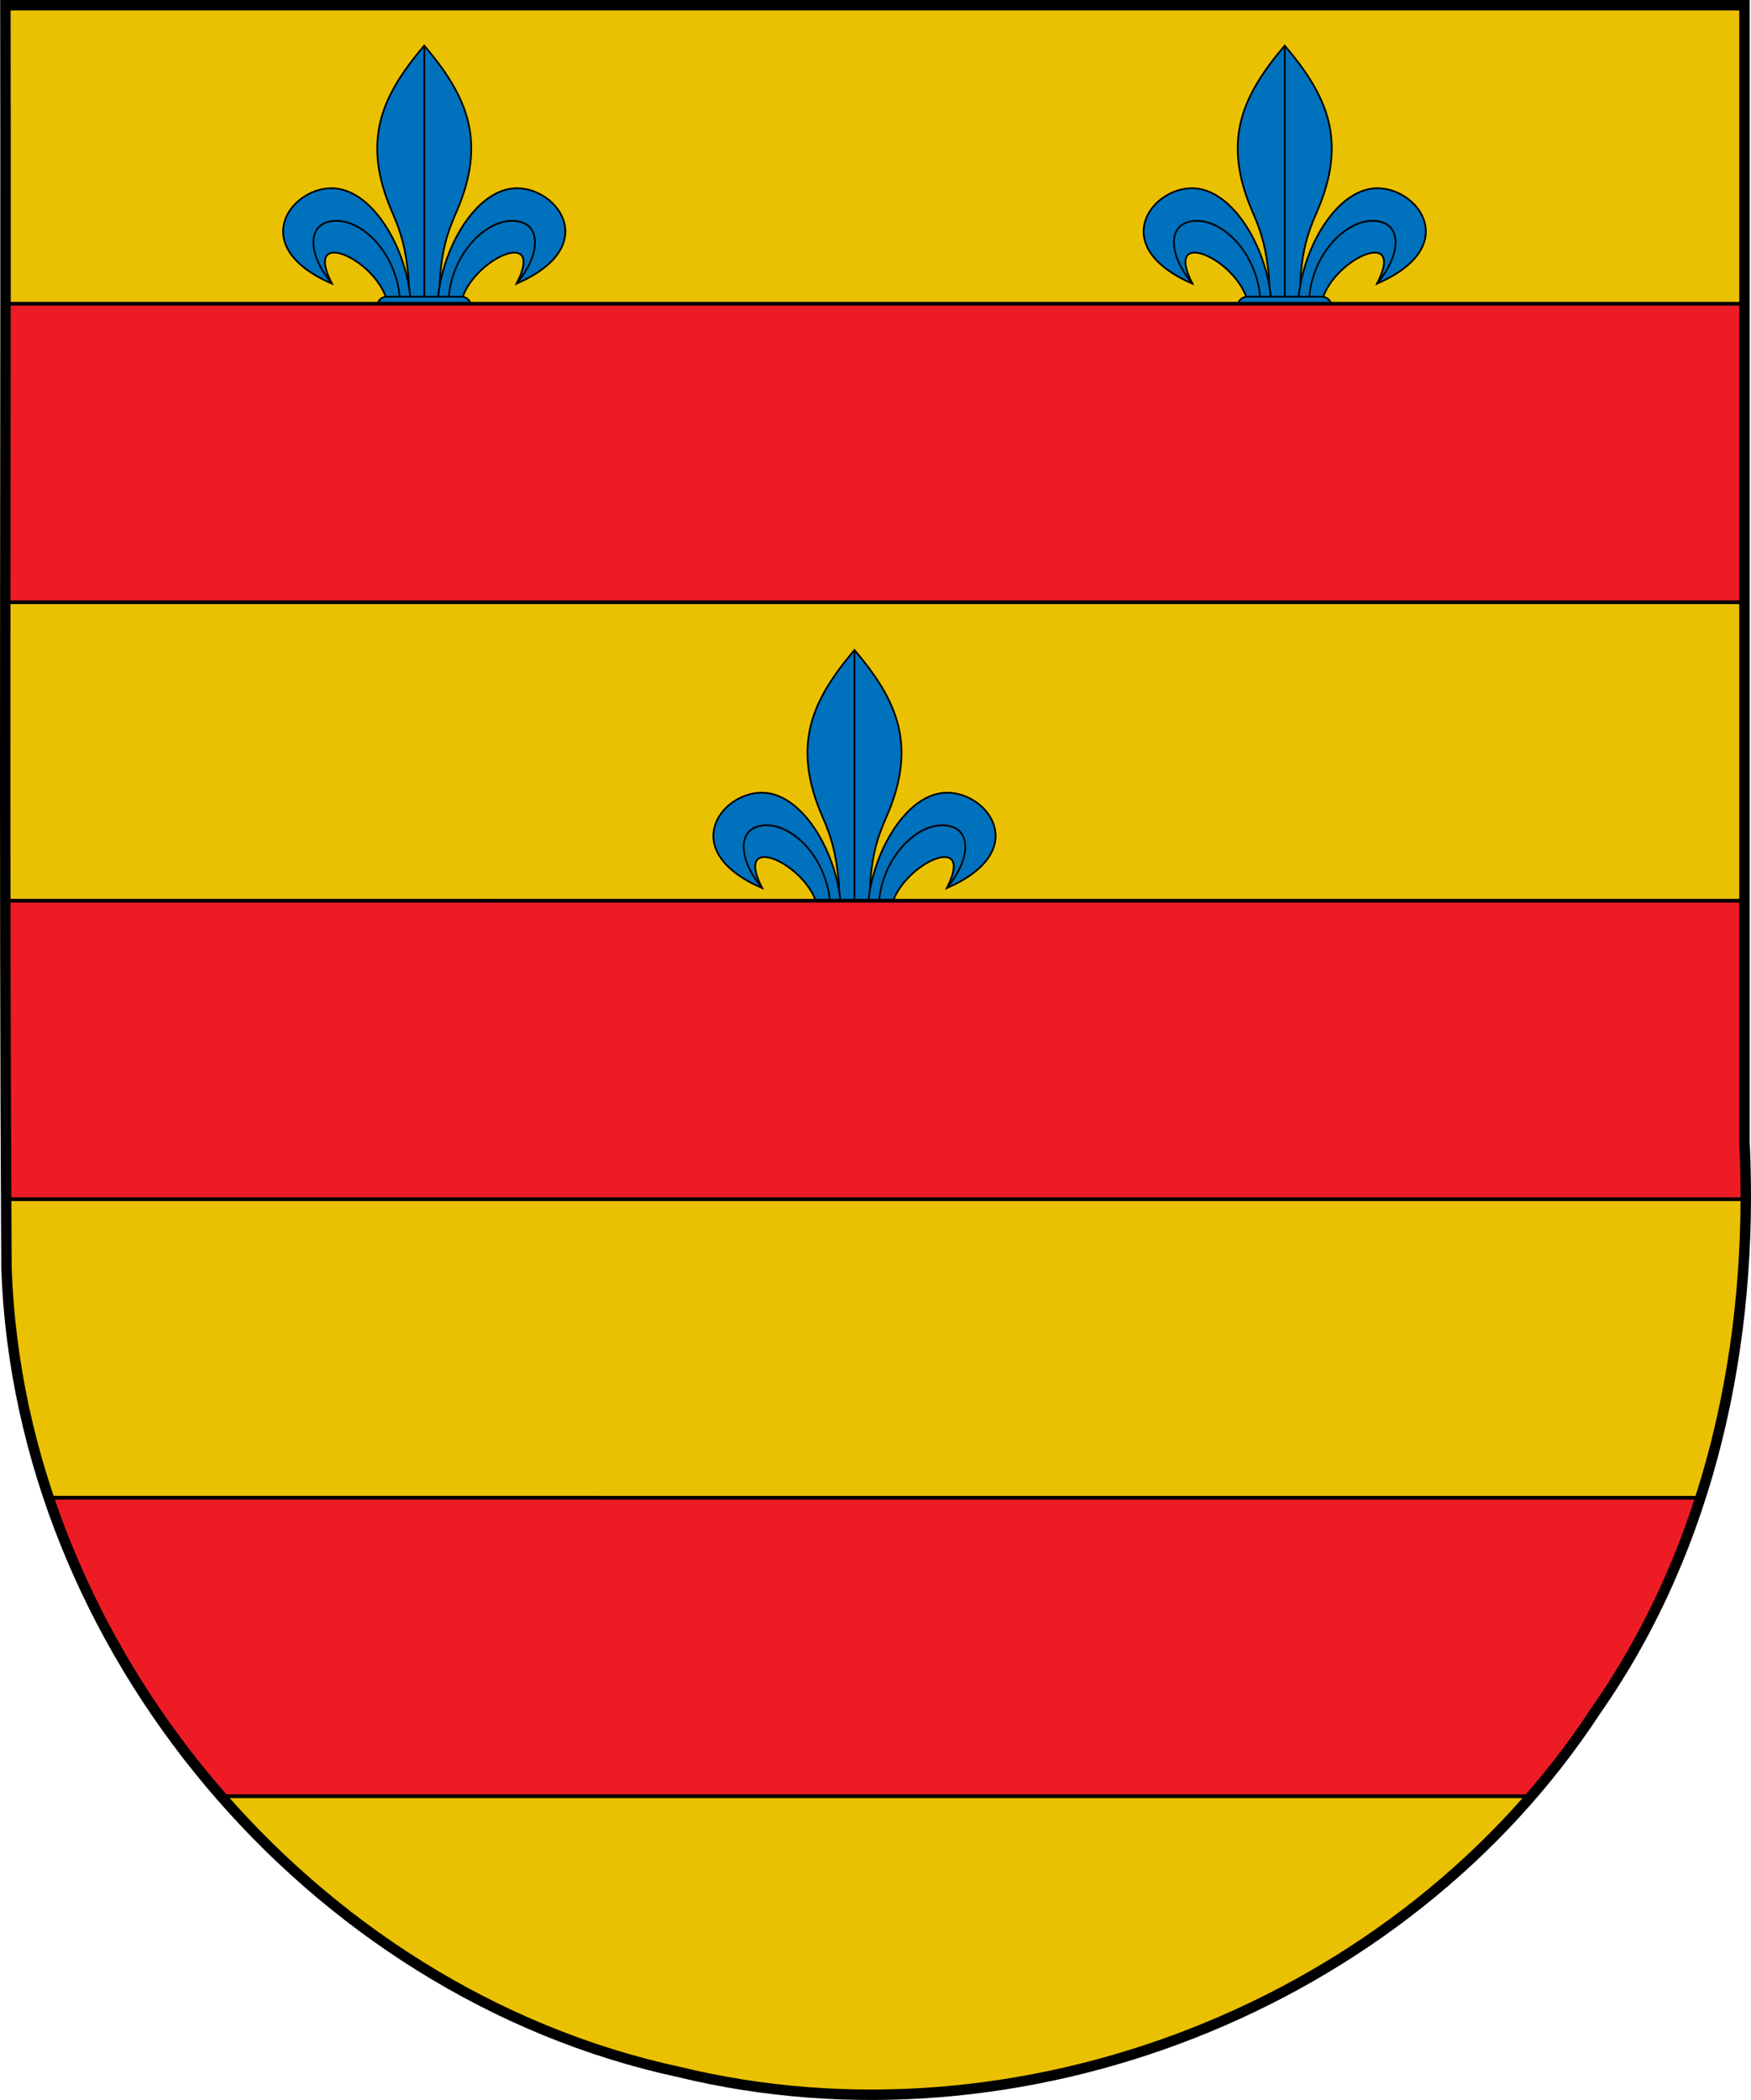
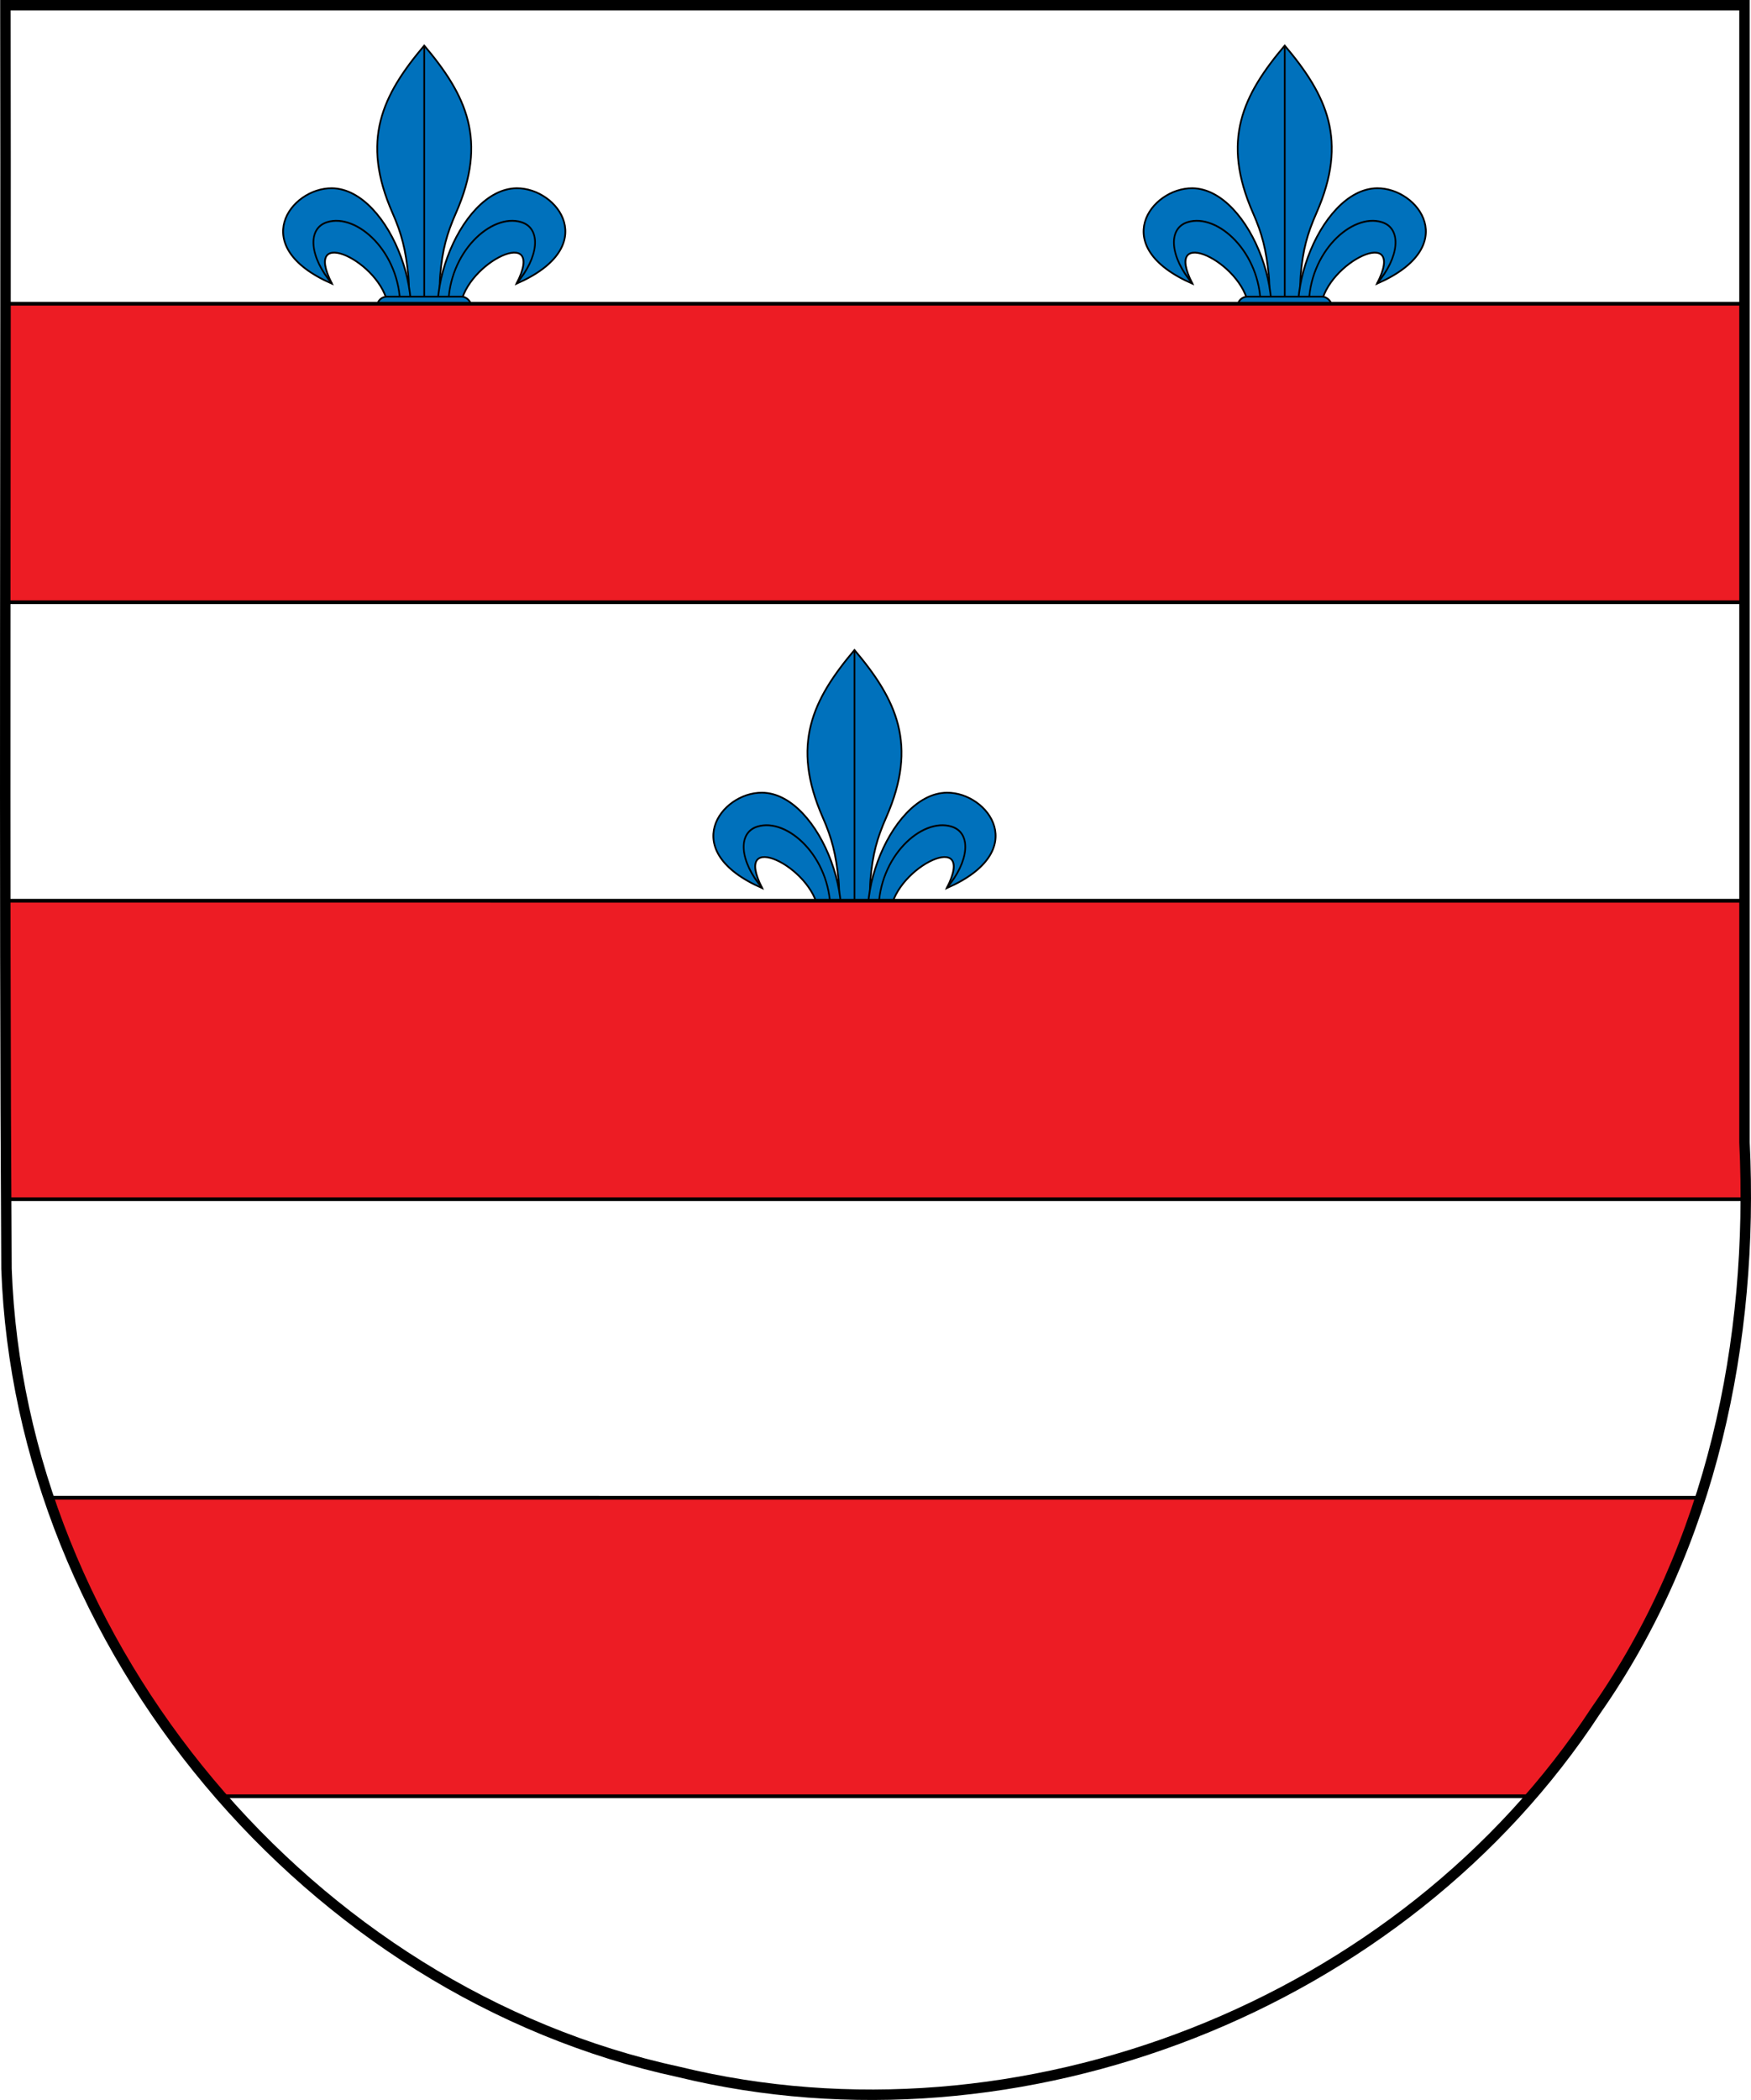
<svg xmlns="http://www.w3.org/2000/svg" xmlns:ns1="http://www.inkscape.org/namespaces/inkscape" xmlns:ns2="http://sodipodi.sourceforge.net/DTD/sodipodi-0.dtd" width="133.086mm" height="159.545mm" viewBox="0 0 133.086 159.545" version="1.1" id="svg870" ns1:version="1.0.2-2 (e86c870879, 2021-01-15)" ns2:docname="Escudo_del_Señor_de_Deripalda.svg">
  <defs id="defs864" />
  <ns2:namedview id="base" pagecolor="#ffffff" bordercolor="#666666" borderopacity="1.0" ns1:pageopacity="0.0" ns1:pageshadow="2" ns1:zoom="0.96439699" ns1:cx="365.46044" ns1:cy="259.50113" ns1:document-units="mm" ns1:current-layer="layer1" ns1:document-rotation="0" showgrid="false" ns1:window-width="1920" ns1:window-height="1057" ns1:window-x="-8" ns1:window-y="-8" ns1:window-maximized="1" fit-margin-top="0" fit-margin-left="0" fit-margin-right="0" fit-margin-bottom="0" showguides="false" />
  <g ns1:label="Capa 1" ns1:groupmode="layer" id="layer1" transform="translate(-35.862,-108.68)">
    <g id="g899" />
    <g id="g984" transform="rotate(-39.8,790.673,185.657)" />
-     <path style="display:inline;overflow:visible;visibility:visible;fill:#eac102;fill-opacity:1;fill-rule:evenodd;stroke:none;stroke-width:0.227;stroke-linecap:butt;stroke-linejoin:miter;stroke-miterlimit:4;stroke-dasharray:none;stroke-dashoffset:0;stroke-opacity:1;marker:none;marker-start:none;marker-mid:none;marker-end:none;enable-background:accumulate" d="m 36.273,109.076 c 0.054,32 -0.109,64.004 0.083,96.002 1.02,28.717 23.009,54.947 51.087,61.011 25.977,6.326 55.057,-5.043 69.719,-27.462 8.781,-12.539 12.015,-28.056 11.291,-43.16 0,-28.797 0,-57.594 0,-86.392 -44.06,0 -88.12,0 -132.18,0 z" id="path1034" />
    <g id="g1149">
      <g id="g2587" transform="matrix(0.143,0,0,0.144,298.18,269.824)" style="display:inline;stroke-width:0.921;stroke-miterlimit:4;stroke-dasharray:none">
        <path ns2:nodetypes="cssscsssc" id="path2557" d="m -1380.225,-776.121 c -22.363,26.231 -33.819,49.988 -16.873,88.292 4.905,11.087 7.015,19.356 8.389,32.948 1.177,11.642 -1.161,31.533 -1.783,40.575 -1.561,22.694 3.111,30.539 10.267,38.185 7.156,-7.646 11.828,-15.491 10.267,-38.185 -0.622,-9.043 -2.769,-28.916 -1.783,-40.575 1.15,-13.592 3.484,-21.861 8.389,-32.948 16.947,-38.304 5.49,-62.061 -16.873,-88.292 z" style="fill:#0071bc;fill-opacity:1;fill-rule:evenodd;stroke:#000000;stroke-width:0.921;stroke-linecap:butt;stroke-linejoin:miter;stroke-miterlimit:4;stroke-dasharray:none;stroke-opacity:1" ns1:connector-curvature="0" />
        <path ns1:connector-curvature="0" id="path2559" d="m -1380.225,-776.121 v 200" style="fill:none;fill-rule:evenodd;stroke:#000000;stroke-width:0.921;stroke-linecap:butt;stroke-linejoin:miter;stroke-miterlimit:4;stroke-dasharray:none;stroke-opacity:1" />
        <g style="stroke:#000000;stroke-width:0.28;stroke-miterlimit:4;stroke-dasharray:none" transform="matrix(3.279,0,0,3.31,-1477.309,-827.633)" id="g2581">
          <g style="stroke:#000000;stroke-width:0.29;stroke-miterlimit:4;stroke-dasharray:none" id="g2569" transform="matrix(0.928,0,0,1,2.118,0)">
            <g style="stroke:#000000;stroke-width:0.414;stroke-miterlimit:4;stroke-dasharray:none" transform="matrix(0.733,0,0,0.669,2.813,18.192)" id="g2563">
              <path id="path2561" style="fill:#0071bc;fill-opacity:1;fill-rule:evenodd;stroke:#000000;stroke-width:0.414;stroke-linecap:butt;stroke-linejoin:miter;stroke-miterlimit:4;stroke-dasharray:none;stroke-opacity:1" d="m 54.439,74.989 c -3.63,0.017 -7.789,-0.134 -10.999,-3.814 -9.75,-11.181 1.14,-41.011 15.173,-41.114 9.796,-0.072 20.272,13.886 -0.045,22.744 7.371,-14.391 -12.045,-5.159 -13.378,5.373 -0.889,7.029 5.064,12.818 9.248,16.812 z" ns1:connector-curvature="0" ns2:nodetypes="csscsc" />
            </g>
            <g style="stroke:#000000;stroke-width:0.29;stroke-miterlimit:4;stroke-dasharray:none" transform="translate(0.02)" id="g2567">
              <path id="path2565" style="fill:none;fill-opacity:1;fill-rule:evenodd;stroke:#000000;stroke-width:0.29;stroke-linecap:butt;stroke-linejoin:miter;stroke-miterlimit:4;stroke-dasharray:none;stroke-opacity:1" d="M 42.68,68.364 C 36.527,66.429 33.802,63.579 33.808,57.082 c 0.008,-8.565 7.514,-14.843 12.747,-13.373 3.564,1.001 3.064,5.63 -0.861,9.813" ns1:connector-curvature="0" ns2:nodetypes="cssc" />
            </g>
          </g>
          <g style="stroke:#000000;stroke-width:0.29;stroke-miterlimit:4;stroke-dasharray:none" transform="matrix(-0.928,0,0,1,57.096,0)" id="g2579">
            <g id="g2573" transform="matrix(0.733,0,0,0.669,2.813,18.192)" style="stroke:#000000;stroke-width:0.414;stroke-miterlimit:4;stroke-dasharray:none">
              <path ns2:nodetypes="csscsc" ns1:connector-curvature="0" d="m 53.97,74.989 c -3.63,0.017 -7.32,-0.134 -10.529,-3.814 -9.75,-11.181 1.14,-41.011 15.173,-41.114 9.796,-0.072 20.272,13.886 -0.045,22.744 7.371,-14.391 -12.045,-5.159 -13.378,5.373 -0.889,7.029 4.594,12.818 8.779,16.812 z" style="fill:#0071bc;fill-opacity:1;fill-rule:evenodd;stroke:#000000;stroke-width:0.414;stroke-linecap:butt;stroke-linejoin:miter;stroke-miterlimit:4;stroke-dasharray:none;stroke-opacity:1" id="path2571" />
            </g>
            <g style="stroke:#000000;stroke-width:0.29;stroke-miterlimit:4;stroke-dasharray:none" id="g2577" transform="translate(0.02)">
              <path ns2:nodetypes="cssc" ns1:connector-curvature="0" d="M 42.367,68.364 C 36.213,66.429 33.802,63.579 33.808,57.082 c 0.008,-8.565 7.514,-14.843 12.747,-13.373 3.564,1.001 3.064,5.63 -0.861,9.813" style="fill:none;fill-opacity:1;fill-rule:evenodd;stroke:#000000;stroke-width:0.29;stroke-linecap:butt;stroke-linejoin:miter;stroke-miterlimit:4;stroke-dasharray:none;stroke-opacity:1" id="path2575" />
            </g>
          </g>
        </g>
        <rect width="50" height="10" x="-1405.225" y="-643.654" style="color:#000000;display:inline;overflow:visible;visibility:visible;fill:#0071bc;fill-opacity:1;fill-rule:nonzero;stroke:#000000;stroke-width:0.921;stroke-linecap:butt;stroke-linejoin:miter;stroke-miterlimit:4;stroke-dasharray:none;stroke-dashoffset:0;stroke-opacity:1;marker:none;marker-start:none;marker-mid:none;marker-end:none" id="rect2583" ry="5.239" />
        <path ns2:nodetypes="cc" ns1:connector-curvature="0" id="path2585" d="m -1404.971,-640.083 h 48.872" style="fill:none;fill-opacity:1;stroke:#000000;stroke-width:0.921;stroke-miterlimit:4;stroke-dasharray:none;stroke-opacity:1" />
      </g>
      <g id="g1067" transform="matrix(0.143,0,0,0.144,265.479,223.903)" style="display:inline;stroke-width:0.921;stroke-miterlimit:4;stroke-dasharray:none">
        <path ns2:nodetypes="cssscsssc" id="path1037" d="m -1380.225,-776.121 c -22.363,26.231 -33.819,49.988 -16.873,88.292 4.905,11.087 7.015,19.356 8.389,32.948 1.177,11.642 -1.161,31.533 -1.783,40.575 -1.561,22.694 3.111,30.539 10.267,38.185 7.156,-7.646 11.828,-15.491 10.267,-38.185 -0.622,-9.043 -2.769,-28.916 -1.783,-40.575 1.15,-13.592 3.484,-21.861 8.389,-32.948 16.947,-38.304 5.49,-62.061 -16.873,-88.292 z" style="fill:#0071bc;fill-opacity:1;fill-rule:evenodd;stroke:#000000;stroke-width:0.921;stroke-linecap:butt;stroke-linejoin:miter;stroke-miterlimit:4;stroke-dasharray:none;stroke-opacity:1" ns1:connector-curvature="0" />
        <path ns1:connector-curvature="0" id="path1039" d="m -1380.225,-776.121 v 200" style="fill:none;fill-rule:evenodd;stroke:#000000;stroke-width:0.921;stroke-linecap:butt;stroke-linejoin:miter;stroke-miterlimit:4;stroke-dasharray:none;stroke-opacity:1" />
        <g style="stroke:#000000;stroke-width:0.28;stroke-miterlimit:4;stroke-dasharray:none" transform="matrix(3.279,0,0,3.31,-1477.309,-827.633)" id="g1061">
          <g style="stroke:#000000;stroke-width:0.29;stroke-miterlimit:4;stroke-dasharray:none" id="g1049" transform="matrix(0.928,0,0,1,2.118,0)">
            <g style="stroke:#000000;stroke-width:0.414;stroke-miterlimit:4;stroke-dasharray:none" transform="matrix(0.733,0,0,0.669,2.813,18.192)" id="g1043">
              <path id="path1041" style="fill:#0071bc;fill-opacity:1;fill-rule:evenodd;stroke:#000000;stroke-width:0.414;stroke-linecap:butt;stroke-linejoin:miter;stroke-miterlimit:4;stroke-dasharray:none;stroke-opacity:1" d="m 54.439,74.989 c -3.63,0.017 -7.789,-0.134 -10.999,-3.814 -9.75,-11.181 1.14,-41.011 15.173,-41.114 9.796,-0.072 20.272,13.886 -0.045,22.744 7.371,-14.391 -12.045,-5.159 -13.378,5.373 -0.889,7.029 5.064,12.818 9.248,16.812 z" ns1:connector-curvature="0" ns2:nodetypes="csscsc" />
            </g>
            <g style="stroke:#000000;stroke-width:0.29;stroke-miterlimit:4;stroke-dasharray:none" transform="translate(0.02)" id="g1047">
              <path id="path1045" style="fill:none;fill-opacity:1;fill-rule:evenodd;stroke:#000000;stroke-width:0.29;stroke-linecap:butt;stroke-linejoin:miter;stroke-miterlimit:4;stroke-dasharray:none;stroke-opacity:1" d="M 42.68,68.364 C 36.527,66.429 33.802,63.579 33.808,57.082 c 0.008,-8.565 7.514,-14.843 12.747,-13.373 3.564,1.001 3.064,5.63 -0.861,9.813" ns1:connector-curvature="0" ns2:nodetypes="cssc" />
            </g>
          </g>
          <g style="stroke:#000000;stroke-width:0.29;stroke-miterlimit:4;stroke-dasharray:none" transform="matrix(-0.928,0,0,1,57.096,0)" id="g1059">
            <g id="g1053" transform="matrix(0.733,0,0,0.669,2.813,18.192)" style="stroke:#000000;stroke-width:0.414;stroke-miterlimit:4;stroke-dasharray:none">
              <path ns2:nodetypes="csscsc" ns1:connector-curvature="0" d="m 53.97,74.989 c -3.63,0.017 -7.32,-0.134 -10.529,-3.814 -9.75,-11.181 1.14,-41.011 15.173,-41.114 9.796,-0.072 20.272,13.886 -0.045,22.744 7.371,-14.391 -12.045,-5.159 -13.378,5.373 -0.889,7.029 4.594,12.818 8.779,16.812 z" style="fill:#0071bc;fill-opacity:1;fill-rule:evenodd;stroke:#000000;stroke-width:0.414;stroke-linecap:butt;stroke-linejoin:miter;stroke-miterlimit:4;stroke-dasharray:none;stroke-opacity:1" id="path1051" />
            </g>
            <g style="stroke:#000000;stroke-width:0.29;stroke-miterlimit:4;stroke-dasharray:none" id="g1057" transform="translate(0.02)">
              <path ns2:nodetypes="cssc" ns1:connector-curvature="0" d="M 42.367,68.364 C 36.213,66.429 33.802,63.579 33.808,57.082 c 0.008,-8.565 7.514,-14.843 12.747,-13.373 3.564,1.001 3.064,5.63 -0.861,9.813" style="fill:none;fill-opacity:1;fill-rule:evenodd;stroke:#000000;stroke-width:0.29;stroke-linecap:butt;stroke-linejoin:miter;stroke-miterlimit:4;stroke-dasharray:none;stroke-opacity:1" id="path1055" />
            </g>
          </g>
        </g>
        <rect width="50" height="10" x="-1405.225" y="-643.654" style="color:#000000;display:inline;overflow:visible;visibility:visible;fill:#0071bc;fill-opacity:1;fill-rule:nonzero;stroke:#000000;stroke-width:0.921;stroke-linecap:butt;stroke-linejoin:miter;stroke-miterlimit:4;stroke-dasharray:none;stroke-dashoffset:0;stroke-opacity:1;marker:none;marker-start:none;marker-mid:none;marker-end:none" id="rect1063" ry="5.239" />
        <path ns2:nodetypes="cc" ns1:connector-curvature="0" id="path1065" d="m -1404.971,-640.083 h 48.872" style="fill:none;fill-opacity:1;stroke:#000000;stroke-width:0.921;stroke-miterlimit:4;stroke-dasharray:none;stroke-opacity:1" />
      </g>
      <g id="g1099" transform="matrix(0.143,0,0,0.144,330.881,223.903)" style="display:inline;stroke-width:0.921;stroke-miterlimit:4;stroke-dasharray:none">
        <path ns2:nodetypes="cssscsssc" id="path1069" d="m -1380.225,-776.121 c -22.363,26.231 -33.819,49.988 -16.873,88.292 4.905,11.087 7.015,19.356 8.389,32.948 1.177,11.642 -1.161,31.533 -1.783,40.575 -1.561,22.694 3.111,30.539 10.267,38.185 7.156,-7.646 11.828,-15.491 10.267,-38.185 -0.622,-9.043 -2.769,-28.916 -1.783,-40.575 1.15,-13.592 3.484,-21.861 8.389,-32.948 16.947,-38.304 5.49,-62.061 -16.873,-88.292 z" style="fill:#0071bc;fill-opacity:1;fill-rule:evenodd;stroke:#000000;stroke-width:0.921;stroke-linecap:butt;stroke-linejoin:miter;stroke-miterlimit:4;stroke-dasharray:none;stroke-opacity:1" ns1:connector-curvature="0" />
        <path ns1:connector-curvature="0" id="path1071" d="m -1380.225,-776.121 v 200" style="fill:none;fill-rule:evenodd;stroke:#000000;stroke-width:0.921;stroke-linecap:butt;stroke-linejoin:miter;stroke-miterlimit:4;stroke-dasharray:none;stroke-opacity:1" />
        <g style="stroke:#000000;stroke-width:0.28;stroke-miterlimit:4;stroke-dasharray:none" transform="matrix(3.279,0,0,3.31,-1477.309,-827.633)" id="g1093">
          <g style="stroke:#000000;stroke-width:0.29;stroke-miterlimit:4;stroke-dasharray:none" id="g1081" transform="matrix(0.928,0,0,1,2.118,0)">
            <g style="stroke:#000000;stroke-width:0.414;stroke-miterlimit:4;stroke-dasharray:none" transform="matrix(0.733,0,0,0.669,2.813,18.192)" id="g1075">
              <path id="path1073" style="fill:#0071bc;fill-opacity:1;fill-rule:evenodd;stroke:#000000;stroke-width:0.414;stroke-linecap:butt;stroke-linejoin:miter;stroke-miterlimit:4;stroke-dasharray:none;stroke-opacity:1" d="m 54.439,74.989 c -3.63,0.017 -7.789,-0.134 -10.999,-3.814 -9.75,-11.181 1.14,-41.011 15.173,-41.114 9.796,-0.072 20.272,13.886 -0.045,22.744 7.371,-14.391 -12.045,-5.159 -13.378,5.373 -0.889,7.029 5.064,12.818 9.248,16.812 z" ns1:connector-curvature="0" ns2:nodetypes="csscsc" />
            </g>
            <g style="stroke:#000000;stroke-width:0.29;stroke-miterlimit:4;stroke-dasharray:none" transform="translate(0.02)" id="g1079">
              <path id="path1077" style="fill:none;fill-opacity:1;fill-rule:evenodd;stroke:#000000;stroke-width:0.29;stroke-linecap:butt;stroke-linejoin:miter;stroke-miterlimit:4;stroke-dasharray:none;stroke-opacity:1" d="M 42.68,68.364 C 36.527,66.429 33.802,63.579 33.808,57.082 c 0.008,-8.565 7.514,-14.843 12.747,-13.373 3.564,1.001 3.064,5.63 -0.861,9.813" ns1:connector-curvature="0" ns2:nodetypes="cssc" />
            </g>
          </g>
          <g style="stroke:#000000;stroke-width:0.29;stroke-miterlimit:4;stroke-dasharray:none" transform="matrix(-0.928,0,0,1,57.096,0)" id="g1091">
            <g id="g1085" transform="matrix(0.733,0,0,0.669,2.813,18.192)" style="stroke:#000000;stroke-width:0.414;stroke-miterlimit:4;stroke-dasharray:none">
              <path ns2:nodetypes="csscsc" ns1:connector-curvature="0" d="m 53.97,74.989 c -3.63,0.017 -7.32,-0.134 -10.529,-3.814 -9.75,-11.181 1.14,-41.011 15.173,-41.114 9.796,-0.072 20.272,13.886 -0.045,22.744 7.371,-14.391 -12.045,-5.159 -13.378,5.373 -0.889,7.029 4.594,12.818 8.779,16.812 z" style="fill:#0071bc;fill-opacity:1;fill-rule:evenodd;stroke:#000000;stroke-width:0.414;stroke-linecap:butt;stroke-linejoin:miter;stroke-miterlimit:4;stroke-dasharray:none;stroke-opacity:1" id="path1083" />
            </g>
            <g style="stroke:#000000;stroke-width:0.29;stroke-miterlimit:4;stroke-dasharray:none" id="g1089" transform="translate(0.02)">
              <path ns2:nodetypes="cssc" ns1:connector-curvature="0" d="M 42.367,68.364 C 36.213,66.429 33.802,63.579 33.808,57.082 c 0.008,-8.565 7.514,-14.843 12.747,-13.373 3.564,1.001 3.064,5.63 -0.861,9.813" style="fill:none;fill-opacity:1;fill-rule:evenodd;stroke:#000000;stroke-width:0.29;stroke-linecap:butt;stroke-linejoin:miter;stroke-miterlimit:4;stroke-dasharray:none;stroke-opacity:1" id="path1087" />
            </g>
          </g>
        </g>
        <rect width="50" height="10" x="-1405.225" y="-643.654" style="color:#000000;display:inline;overflow:visible;visibility:visible;fill:#0071bc;fill-opacity:1;fill-rule:nonzero;stroke:#000000;stroke-width:0.921;stroke-linecap:butt;stroke-linejoin:miter;stroke-miterlimit:4;stroke-dasharray:none;stroke-dashoffset:0;stroke-opacity:1;marker:none;marker-start:none;marker-mid:none;marker-end:none" id="rect1095" ry="5.239" />
-         <path ns2:nodetypes="cc" ns1:connector-curvature="0" id="path1097" d="m -1404.971,-640.083 h 48.872" style="fill:none;fill-opacity:1;stroke:#000000;stroke-width:0.921;stroke-miterlimit:4;stroke-dasharray:none;stroke-opacity:1" />
      </g>
    </g>
    <path id="rect874" style="fill:#ed1c24;stroke:#000000;stroke-width:0.285;stroke-linejoin:round" d="m 36.554,131.755 c -0.124,0 -0.229,0.076 -0.272,0.183 -0.004,7.41 -0.011,14.82 -0.017,22.229 0.015,0.149 0.136,0.266 0.289,0.266 H 168.256 c 0.076,0 0.144,-0.03 0.196,-0.077 v -22.523 c -0.052,-0.047 -0.12,-0.077 -0.196,-0.077 z m 0,45.357 c -0.151,0 -0.269,0.114 -0.287,0.259 0.008,7.437 0.028,14.874 0.064,22.311 0.054,0.065 0.132,0.108 0.223,0.108 H 168.256 c 0.161,0 0.289,-0.128 0.293,-0.288 -7.1e-4,-1.346 -0.032,-2.692 -0.097,-4.034 v -18.278 c -0.052,-0.047 -0.12,-0.077 -0.196,-0.077 z m 3.013,45.357 c 2.806,8.321 7.317,16.055 13.099,22.678 H 152.231 c 1.781,-2.054 3.433,-4.228 4.931,-6.519 3.492,-4.986 6.104,-10.444 7.941,-16.159 z" />
    <path style="display:inline;overflow:visible;visibility:visible;fill:none;fill-opacity:1;fill-rule:evenodd;stroke:#000000;stroke-width:0.794;stroke-linecap:butt;stroke-linejoin:miter;stroke-miterlimit:4;stroke-dasharray:none;stroke-dashoffset:0;stroke-opacity:1;marker:none;marker-start:none;marker-mid:none;marker-end:none;enable-background:accumulate" d="m 36.273,109.076 c 0.054,32 -0.109,64.004 0.083,96.002 1.02,28.717 23.009,54.947 51.087,61.011 25.977,6.326 55.057,-5.043 69.719,-27.462 8.781,-12.539 12.015,-28.056 11.291,-43.16 0,-28.797 0,-57.594 0,-86.392 -44.06,0 -88.12,0 -132.18,0 z" id="path1046" />
    <g id="g1030" transform="matrix(1,0,0,0.947,0,2.229)" style="stroke-width:1.027" />
  </g>
</svg>